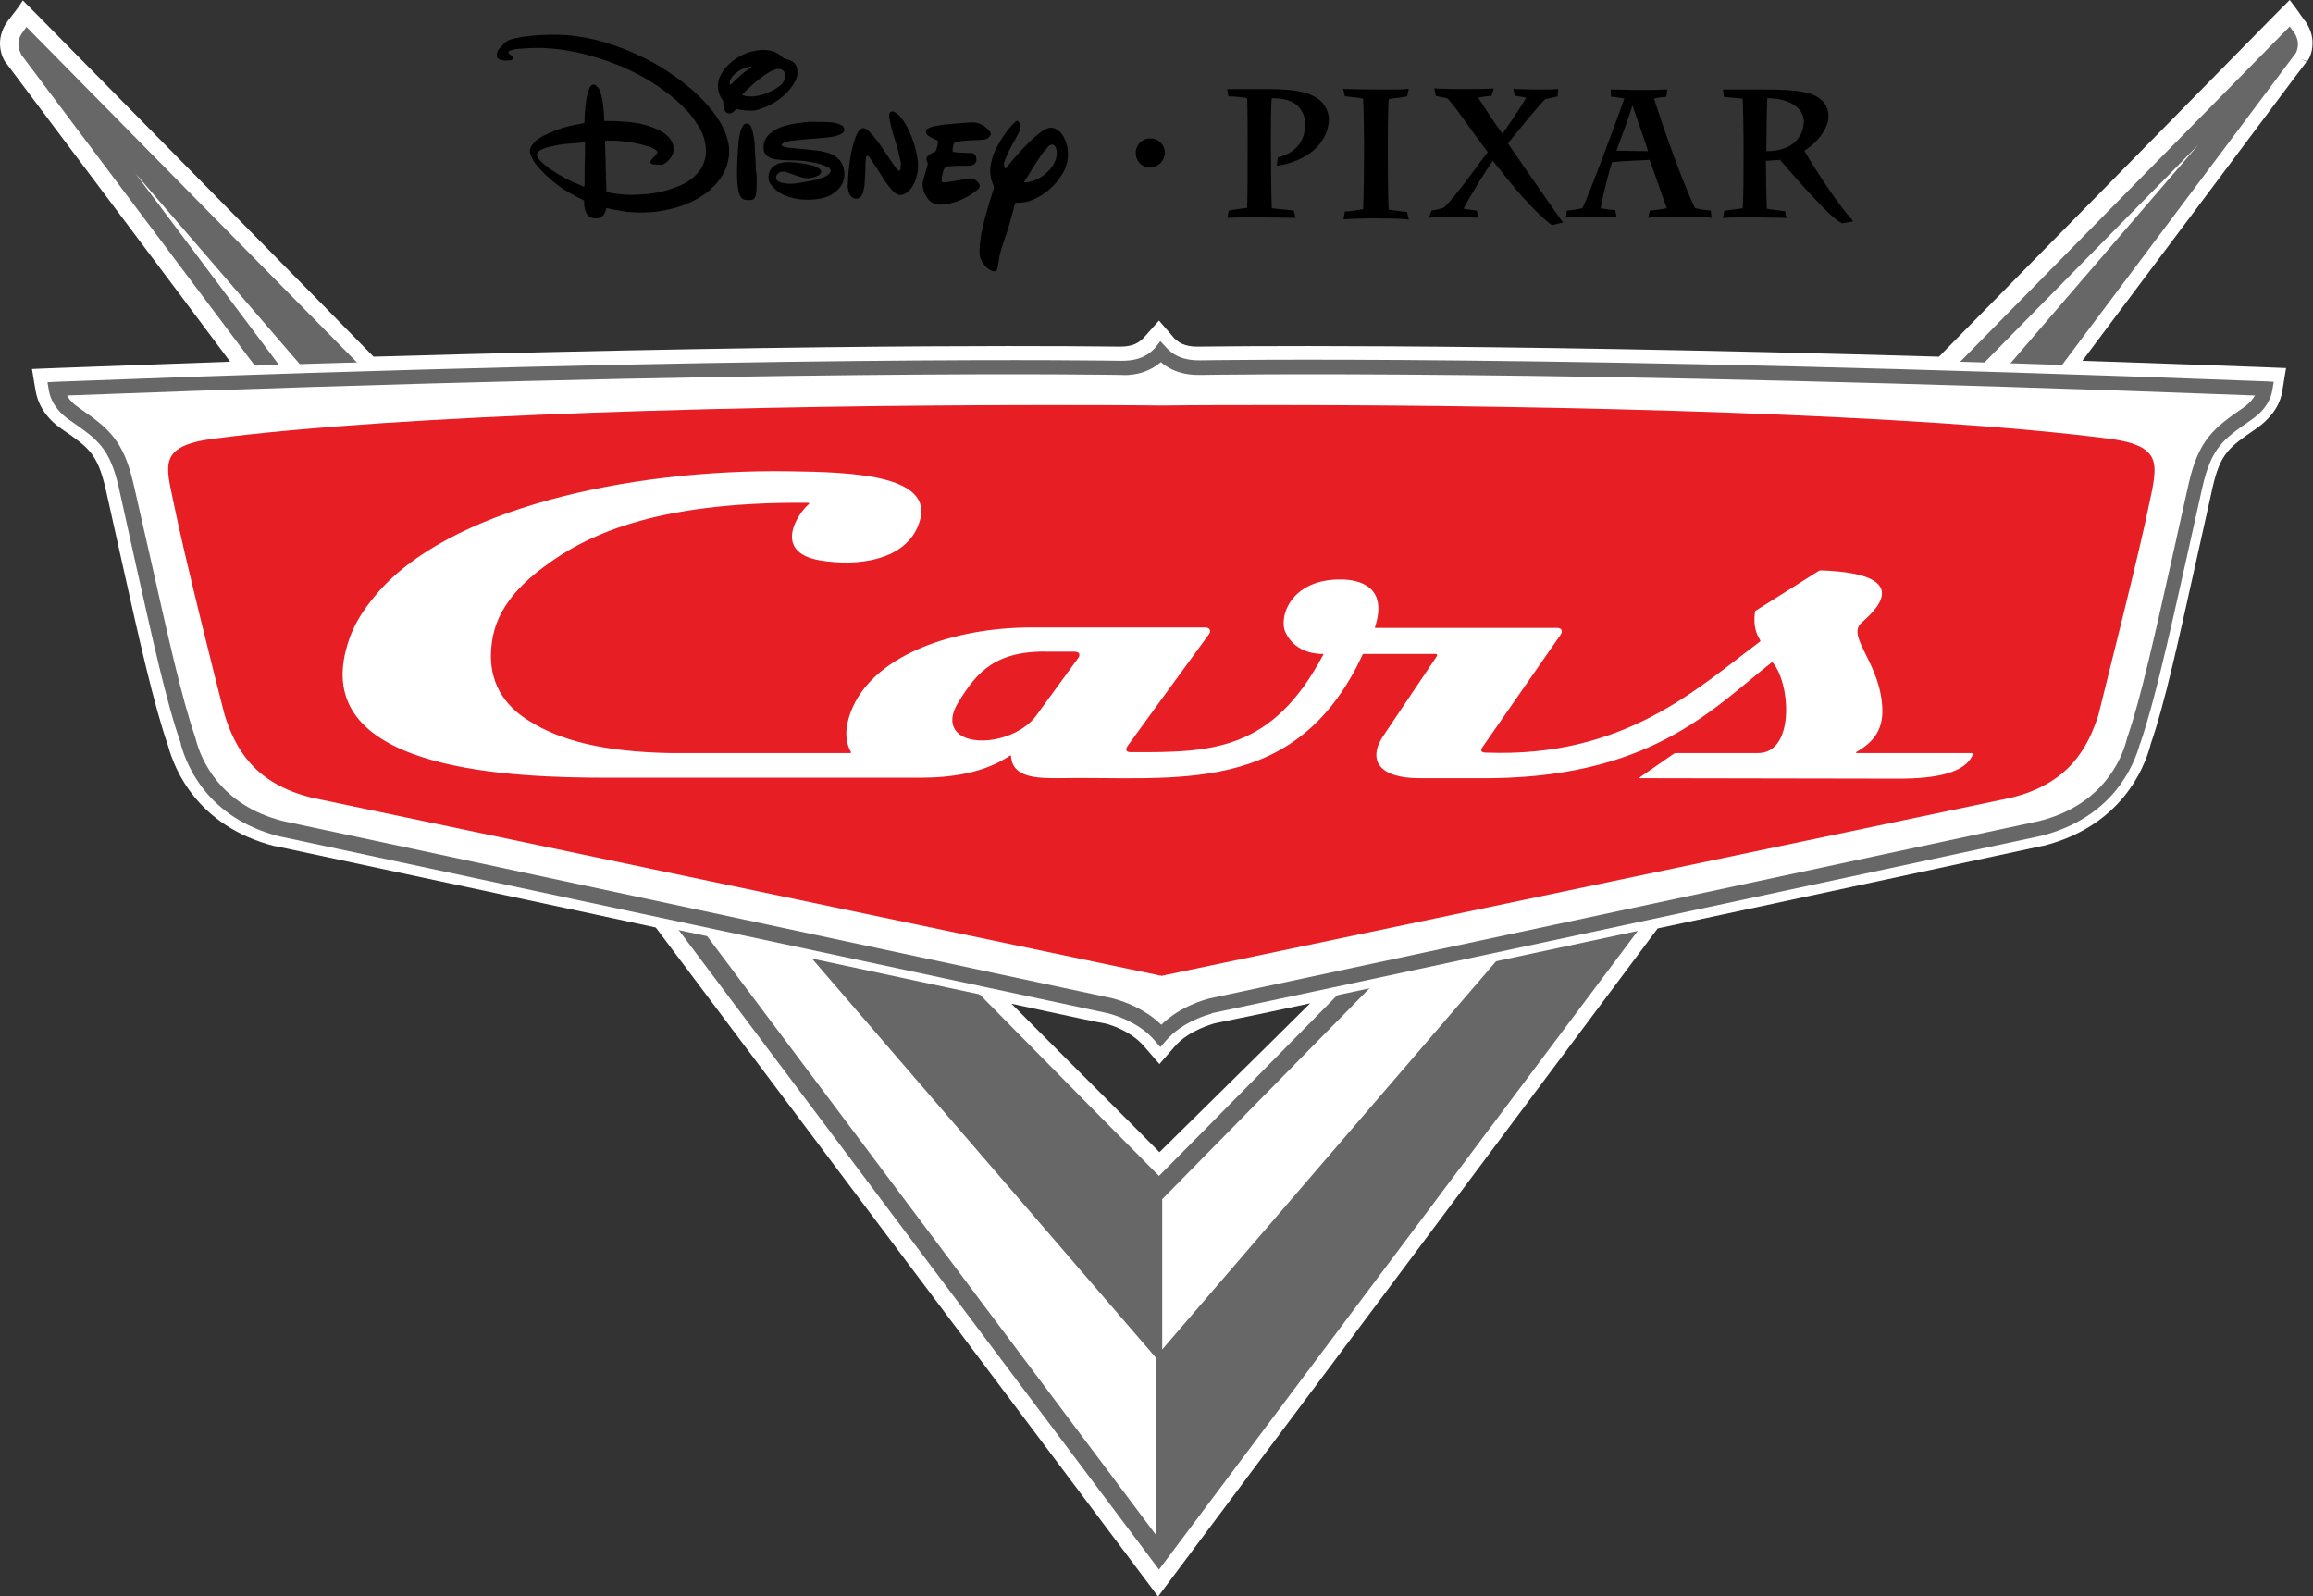
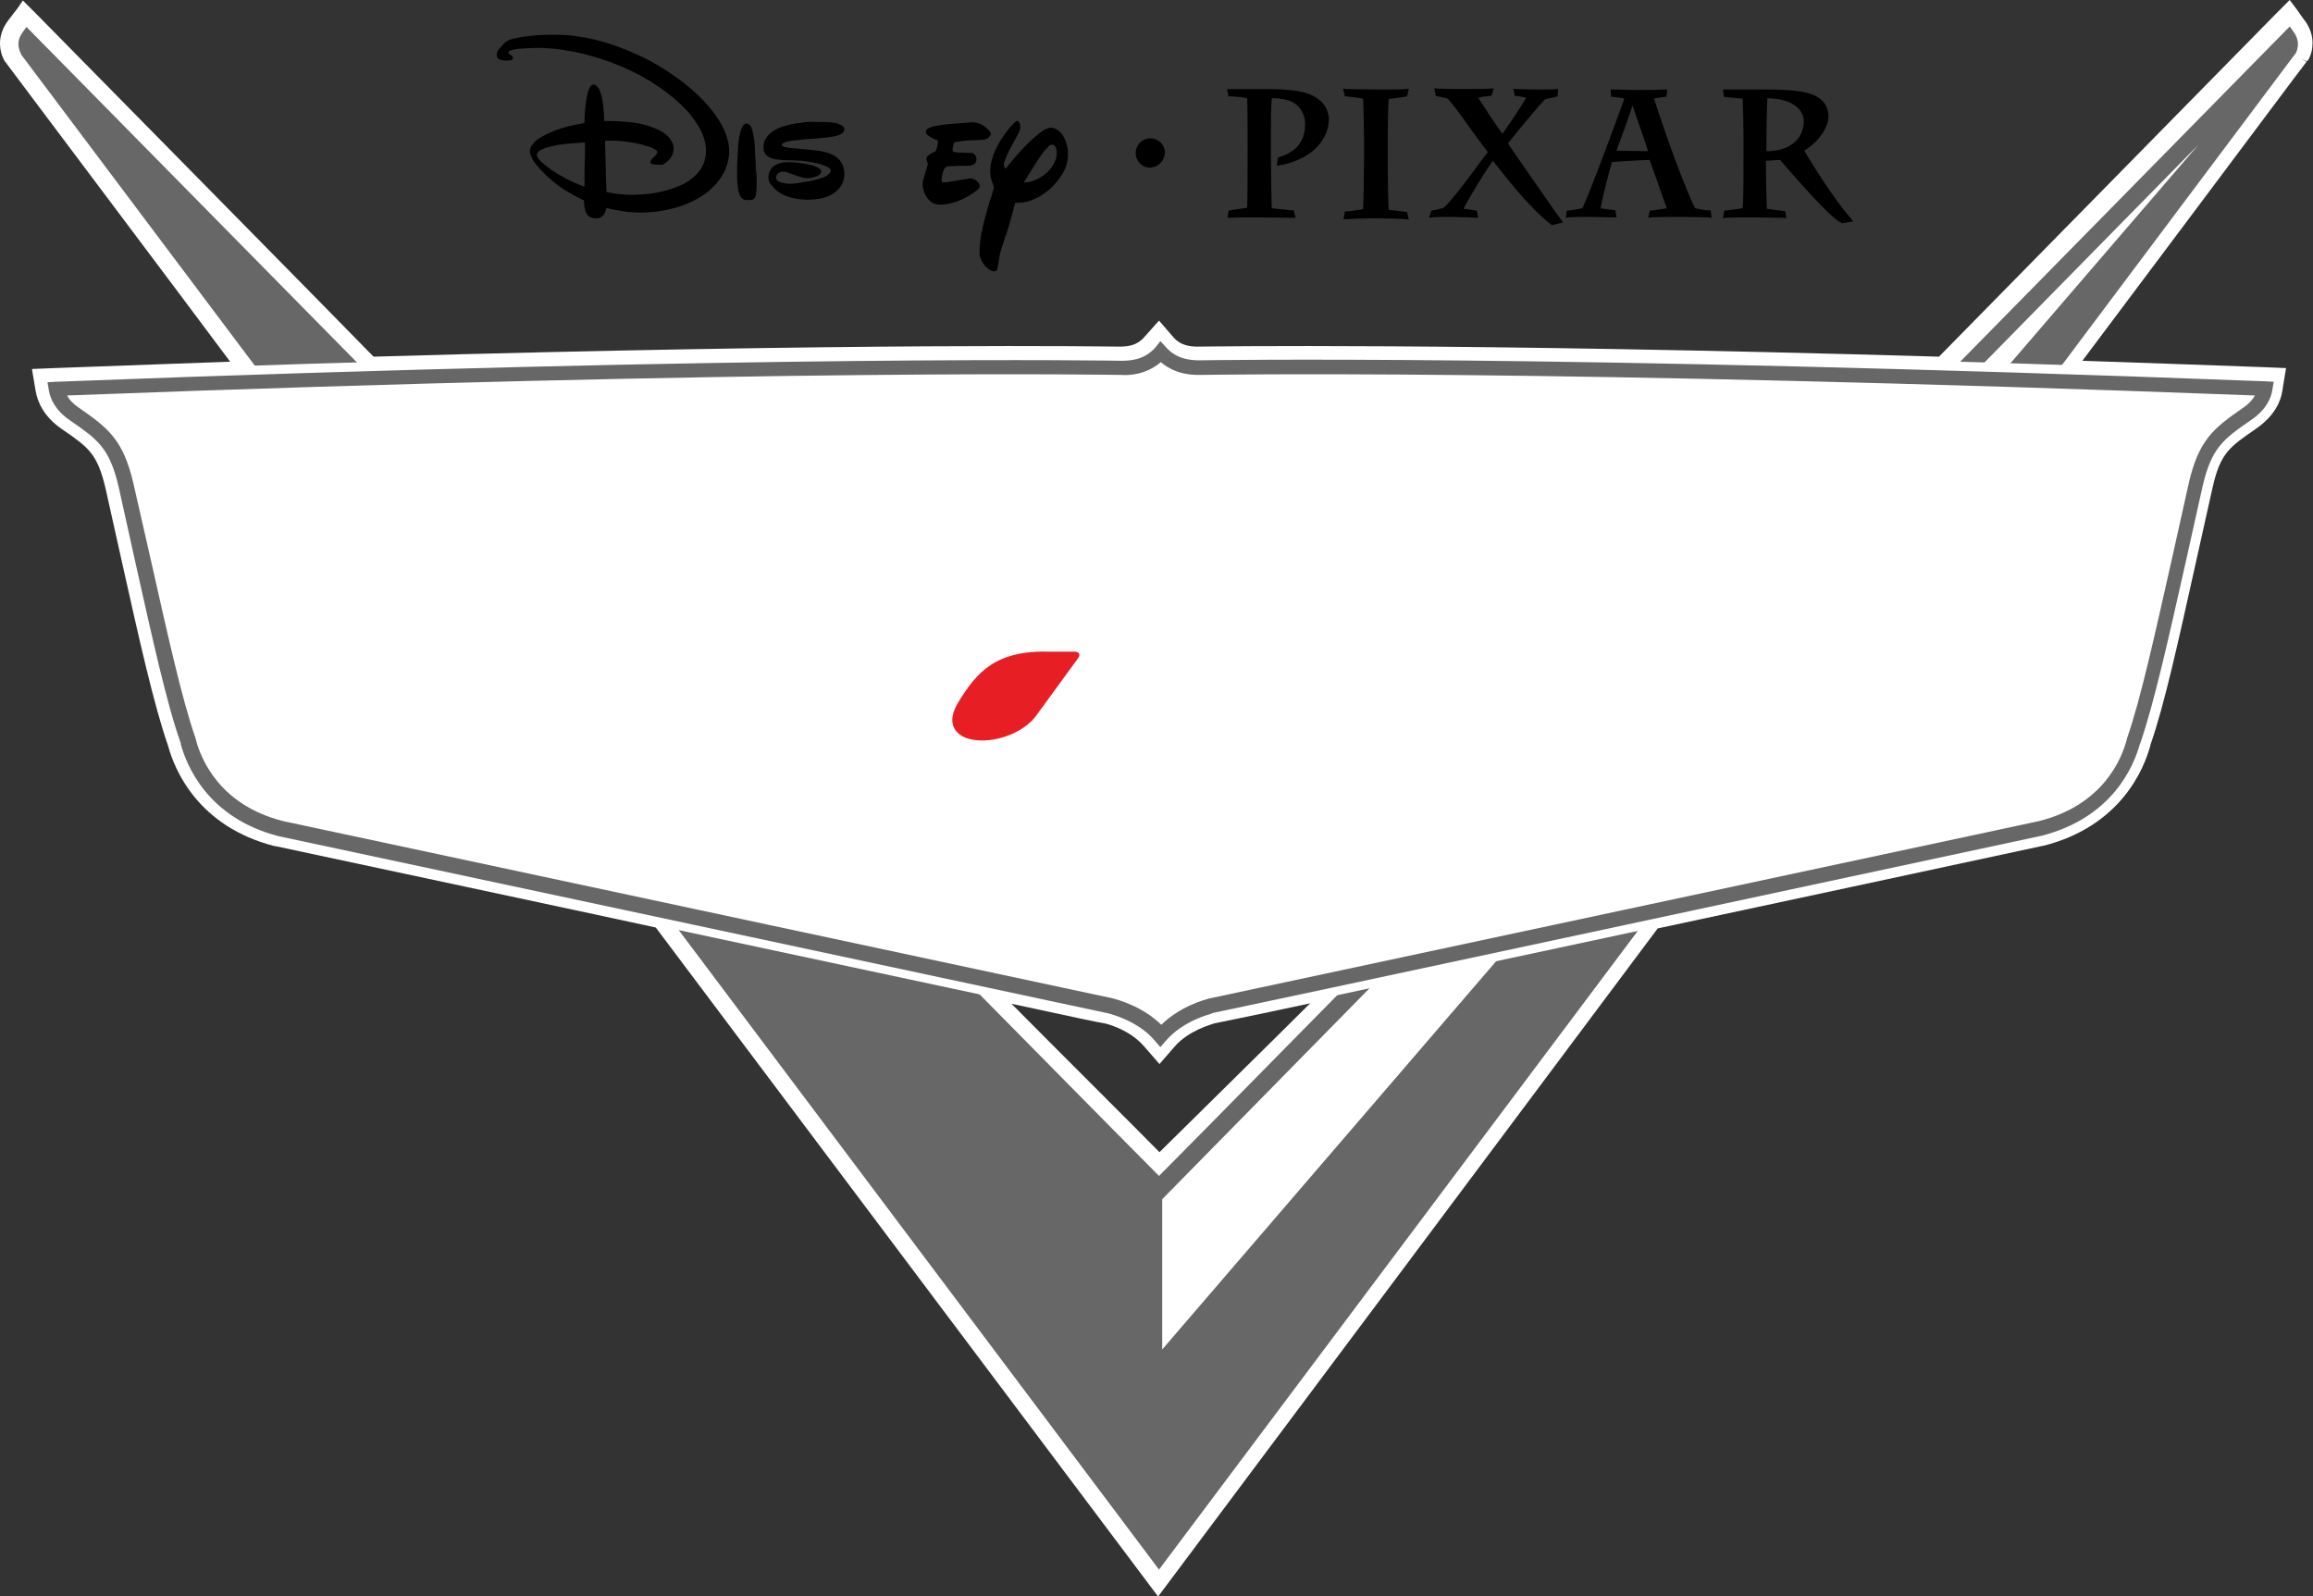
<svg xmlns="http://www.w3.org/2000/svg" version="1.1" id="Layer_1" x="0px" y="0px" viewBox="0 0 506.5 349.5" style="enable-background:new 0 0 506.5 349.5;" xml:space="preserve">
  <rect x="0" y="0" width="506.5" height="349.5" fill="#333333" stroke="none" />
  <style type="text/css">
	.st0{fill:#FFFFFF;}
	.st1{fill:none;stroke:#000000;stroke-width:0.93;}
	.st2{fill:#666766;}
	.st3{fill:#E81E25;}
</style>
  <path class="st0" d="M505.4,13.2c0.7-1.1,1-2.5,1-3.8c0-1.7-0.6-3.4-1.7-4.9l-0.1-0.1l-1-1.4c0-0.1-2.2-3-2.2-3l-1.3,1.3L498.4,3  c0,0-72.8,74.1-73.8,75.1c-106.9-3.1-160-2.2-162.2-2.2c-1.8,0-3.8-0.2-5.4-2l-3.2-3.7l-3.3,3.7c-1.6,1.8-3.6,2-5.4,2  c-2.2,0-55.6-0.9-163.3,2.2C81,77.2,8,3.1,8,3.1l-3-3L4,1.6l-2.3,3C0.6,6.1,0,7.8,0,9.5c0,1.4,0.4,2.9,1.1,4l0.1,0.1l0.1,0.1L1.5,14  c-0.1-0.1,39.9,53.1,48.9,65.2c-5.2,0.2-38.5,1.4-38.5,1.4L7,80.8l0.8,4.8c0.4,2.3,1.7,5.6,5.8,8.4c5.8,4,7.7,5.3,9.5,12.9l3.7,16.6  c3.7,16.6,6.9,30.9,10,39.8c1.4,5.2,6.5,17.7,23.4,22h0.2c0,0,82,17.5,83.2,17.8c0.7,0.9,110,146.5,110,146.5S362.3,204.3,363,203.3  c1.1-0.2,84.4-18.1,84.4-18.1h0.1c16.9-4.3,22-16.8,23.4-22v-0.1c3.1-8.8,6.2-23.1,9.9-39.7l3.7-16.6c1.7-7.6,3.7-8.9,9.5-12.9  c4.2-2.9,5.5-6.2,5.8-8.4l0.5-3.1l0.3-1.8l-4.9-0.2c0,0-30-1.1-39.7-1.4c3.4-4.5,46-61.4,46-61.4l3.1-4.1c0,0-0.6-0.3-1.2-0.6  c0.7,0.3,1.3,0.5,1.3,0.5L505.4,13.2C505.5,13.2,505.4,13.3,505.4,13.2C505.4,13.3,505.4,13.2,505.4,13.2 M253.9,252.3  c-3.6-3.7-24-24-32.4-32.5c14.8,3.2,19.1,4.1,20.4,4.3l0,0c0.2,0,5.5,1.3,8.7,5.1l3.3,3.8l3.3-3.8c3.1-3.6,8.2-4.9,8.7-5.1l0,0  c1.3-0.3,7.1-1.4,21-4.4C281,225.6,255,251.2,253.9,252.3z" />
-   <path class="st1" d="M353.2,168.9C353.2,168.9,353.3,168.9,353.2,168.9C353.3,168.9,353.3,168.9,353.2,168.9z M425.9,166.1  L425.9,166.1L425.9,166.1z" />
  <path d="M334.4,37.5c-1.8-2.6-3.3-4.8-4.2-6.1c2-2.5,7.5-9.2,8.2-9.7c0.1,0,1-0.2,1-0.2l1.7-0.4v-0.3l0.1-1.3h-0.5  c-0.7,0.1-2.1,0.1-3.9,0.1c-2.1,0-4.1-0.1-4.9-0.1l-0.5-0.1l0.3,1.6h0.4c0.4,0.1,1.4,0.2,2.1,0.4c-1.1,2-4,6.2-5.2,7.9  c-1.2-1.6-4.3-6.3-5.3-7.9c0.8-0.2,1.6-0.3,2.6-0.4h0.3l0.5-1.6h-0.6c-1.5,0.1-3.9,0.1-6,0.1c-3.4,0-5.3-0.1-5.8-0.1l-0.6-0.1  l0.1,0.6l0.2,1.1l0.9,0.2c0.6,0.1,1.2,0.2,1.7,0.4c1.1,1.1,3.1,3.9,5.1,6.7c1.3,1.8,2.6,3.6,3.7,5c-0.3,0.4-1.3,1.7-1.3,1.7  c-2.3,3.2-7.2,9.7-8.4,10.5c-0.6,0.2-1.3,0.4-2,0.5l-0.6,0.1l-0.1,0.2l-0.5,1.4l0.6-0.1c0.9-0.1,2-0.1,4.1-0.1l4.3,0.1l1.8,0.1  l-0.1-0.5l-0.2-1.1h-0.3c-0.5-0.1-1.7-0.3-2.6-0.4c1.5-3,5.1-8.7,6.4-10.5c0.4,0.5,1.2,1.5,1.2,1.5c2.6,3.3,7.4,9.3,11.6,12.5  l0.2,0.1l2.4-0.6l-0.4-0.5C340.4,46.2,337.3,41.6,334.4,37.5 M405.4,47.9c-3.7-4-9.2-13-10.3-14.9c3-1.8,5.3-5,5.3-7.5  c0-2.2-1.2-3.9-3.5-4.8c-2.6-1-6.8-1.1-10.9-1.1h-8.2h-0.5l0.2,1.6l0.9,0.1c0.9,0.1,2.4,0.2,3.2,0.3c0.1,1.4,0.2,7,0.2,9.2v2.4  c0,3.7,0,10.7-0.2,12.4c-1.1,0.2-3.1,0.4-3.7,0.5h-0.3l-0.3,1.7l0.5-0.1c0.9-0.1,4.8-0.1,6.4-0.1c1.8,0,5.6,0.1,6.5,0.1l0.5,0.1  l-0.3-1.6h-0.3c-0.9-0.1-2.8-0.3-3.7-0.5c-0.1-2-0.2-7.5-0.2-9.9c0,0,0-0.3,0-0.6c0.6,0,1.6-0.1,3.1-0.2  c1.3,1.5,10.7,12.6,13.4,13.8l0.1,0.1l2.5-0.4L405.4,47.9z M390.9,32.4c-1.5,0.6-3,0.7-4.1,0.7c0-0.4,0-0.8,0-0.8  c0-2.5,0.1-8.7,0.2-10.8c5.9,0.1,8,2.8,8,5.1C394.9,30.6,391.8,32.1,390.9,32.4z M286.9,20.7c-1.8-0.8-5-1.2-9.3-1.2h-5h-3.9  l0.1,0.5l0.2,1.1h0.4c0.7,0,2.8,0.2,3.7,0.4c0.1,1.7,0.1,7.7,0.1,9.3v1.5c0,4.2,0,11.1-0.1,13.2c-0.8,0.1-2,0.3-2.8,0.4l-1.2,0.2  l-0.1,0.3l-0.2,1.3h0.5c1-0.1,4.6-0.1,6.6-0.1c1.8,0,6,0.1,7.3,0.1h0.5l-0.4-1.6l-1-0.1c-1.2-0.1-2.9-0.3-3.8-0.4  c-0.1-1.8-0.2-9.4-0.2-13V31c0-3.6,0-8,0.2-9.5c1.8,0,3.4,0.3,4.4,0.8c1.8,0.9,2.9,2.7,2.9,4.9c0,5-3.6,6.6-5.7,7.2l-0.3,0.1  l-0.2,1.8l0.5-0.1c1.8-0.2,5.8-1.4,8.2-3.9c1.8-1.9,2.7-4,2.7-6.4C290.9,24.8,290.5,22.2,286.9,20.7z M374.3,46.1  c-1.1-0.1-2.1-0.3-3.1-0.5c-1.8-3.6-4.3-10.4-5.1-12.6c-1.3-3.5-3.2-9.2-3.9-11.4c0.7-0.2,1.4-0.3,2.4-0.4h0.3l0.2-1.6h-0.5  c-1.1,0.1-4.9,0.1-6.5,0.1c-0.6,0-3.8-0.1-4.9-0.1h-0.5l0.1,1.6h0.4c0.8,0.1,1.7,0.2,2.5,0.4c-1.3,3.7-7.8,21.3-9.2,24  c-1,0.2-2,0.4-3.1,0.5h-0.3l-0.2,1.6l0.5-0.1c0.8-0.1,3.4-0.1,4.4-0.1c1.1,0,4.6,0.1,5.7,0.1h0.5l-0.3-1.6h-0.3  c-0.8-0.1-1.9-0.2-2.9-0.4c0.5-3,2.1-8.9,2.5-10.1c1.6-0.2,6.6-0.4,8.2-0.5c0.6,1.4,2.4,6.8,3.4,9.5c0,0,0.2,0.6,0.4,1.1  c-1.1,0.2-2.3,0.4-3.4,0.5h-0.3l-0.4,1.6l0.6-0.1c1-0.1,5.3-0.1,6.4-0.1c2.2,0,5.9,0.1,6.3,0.1l0.6,0.1l-0.2-1.7L374.3,46.1z   M354,33c0.3-1,1-2.8,1.7-4.7c0,0,1.3-3.7,1.8-5.2c0.5,1.5,1.3,3.9,2.1,6.1c0,0,1,3,1.3,3.9C359.9,33.1,354.8,33,354,33z   M304.1,21.7c0.5-0.1,2.2-0.3,2.2-0.3l1.8-0.3l0.1-0.3l0.3-1.4l-0.6,0.1c-0.6,0.1-3.9,0.1-5.9,0.1c-3.1,0-6.6-0.1-7.3-0.1l-0.6-0.1  l0.4,1.7h0.3c0.8,0.1,2.8,0.3,3.7,0.5c0.1,1.8,0.2,7.9,0.2,9.6v2.3c0,3.5-0.1,10.2-0.2,12.3c-1,0.2-3.1,0.5-3.7,0.5h-0.3l-0.3,1.7  h0.5c1.1-0.1,4.6-0.2,6-0.2c2.3,0,6.3,0.1,7.2,0.2l0.6,0.1l-0.4-1.7h-0.3c-0.6-0.1-2.6-0.3-3.7-0.5c-0.1-1.1-0.2-5.4-0.2-12v-2.4  C303.9,26,304,22.8,304.1,21.7z" />
  <path class="st1" d="M353.6,169.1L353.6,169.1L353.6,169.1z M426.2,166.3C426.2,166.3,426.3,166.3,426.2,166.3L426.2,166.3z" />
  <path class="st2" d="M502.2,6.9l-0.8-1.1c0,0-245.9,250.2-247.6,251.7C252.1,256,5.8,5.9,5.8,5.9L5,7c-1.9,2.5-0.4,4.7-0.4,4.8v0.1  l249.2,331.8L502.6,11.8l0.1-0.1C502.7,11.7,504.1,9.4,502.2,6.9" />
  <polyline class="st0" points="254.5,262.6 254.5,295.5 481.4,31.7 254.5,262.6 " />
-   <path class="st0" d="M29.6,37.9l223.6,298.3v-38.8L29.6,37.9 M25.6,33.2L25.6,33.2L25.6,33.2L25.6,33.2z" />
  <path class="st0" d="M251.5,74.8c-1.8,2-4,2.3-5.9,2.2l0,0c-0.7,0-76.6-1.4-233.4,4.6l-4,0.2l0.6,4c0.3,2.1,1.6,5.2,5.5,7.9  c5.8,4,8,5.5,9.8,13.4l3.7,16.7c3.7,16.5,6.8,30.7,9.9,39.5v0.1c1.4,5.1,6.3,17.3,22.9,21.5h0.1l181.7,38.8c0.2,0,5.7,1.4,9.1,5.3  l2.7,3.1l2.7-3.2c3.4-4,8.9-5.3,9.2-5.3c0,0-0.4,0-0.6,0.1c1.4-0.2,14.8-3.1,182.2-38.9h0.1c16.6-4.2,21.5-16.4,22.9-21.5v-0.1  c3.1-8.9,6.2-23.1,9.9-39.6l3.7-16.6c1.8-7.9,4-9.4,9.8-13.4c3.9-2.7,5.2-5.8,5.5-7.9l0.6-4l-4-0.2c-156.5-6-230.3-4.6-233.4-4.6  c-1.8,0-4.1-0.2-5.9-2.2l-2.7-3L251.5,74.8" />
  <path class="st0" d="M254.2,226.6c4.2-4.9,10.7-6.4,11.1-6.5l181.6-38.8c17.3-4.4,20.1-18.4,20.4-19.2c4-11.6,8.4-33.5,13.6-55.9  c2.1-9,4.9-11.2,11.3-15.5c2.9-2,3.8-4.1,4-5.5c-158.4-6-233.2-4.6-233.2-4.6c-2.1,0-5.8-0.1-8.7-3.4c-2.9,3.3-6.6,3.5-8.7,3.4  c0,0-74.7-1.5-233.2,4.6c0.2,1.4,1,3.5,4,5.5c6.3,4.3,9.2,6.5,11.3,15.5c5.2,22.5,9.5,44.4,13.6,55.9c0.3,0.9,3,14.8,20.4,19.2  l181.6,38.8C243.5,220.2,250,221.7,254.2,226.6" />
  <path class="st2" d="M253,76.1c-2.4,2.7-5.4,2.9-7.5,2.9c-0.8,0-76.6-1.4-233.3,4.6l-1.8,0.1l0.3,1.8c0.3,1.7,1.3,4.3,4.7,6.6  C21.3,96.2,24,98,26,106.7l3.7,16.7c3.7,16.5,6.8,30.7,9.9,39.4v0.2c1.3,4.7,5.9,16.1,21.4,20.1c0.1,0,181.7,38.8,181.7,38.8  c0.6,0.2,6.5,1.6,10.2,6l1.2,1.4l1.2-1.4c3.8-4.4,9.6-5.8,10.2-6c0,0-0.2,0-0.3,0c0.5-0.1,8.8-1.8,181.9-38.9  c15.6-4,20.2-15.4,21.5-20.1l0.1-0.2c3-8.7,6.2-23,9.9-39.5l3.7-16.6c2-8.7,4.7-10.5,10.6-14.6c3.4-2.3,4.4-4.8,4.7-6.6l0.3-1.8  l-1.8-0.1c-156.7-6-232.5-4.6-233.3-4.6c-2.1,0-5.1-0.2-7.5-2.9l-1.2-1.3L253,76.1 M254.2,79.3c3.4,2.9,7.3,2.8,8.7,2.8  c0.7,0,75.8-1.4,230.9,4.5c-0.6,1-1.4,1.9-2.6,2.7c-6.5,4.5-9.7,7-11.9,16.5l-3.7,16.6c-3.7,16.4-6.8,30.6-9.8,39.2l-0.1,0.4  c-1.1,4.2-5.2,14.3-19.2,17.8c0.1,0-181.5,38.8-181.5,38.8c-1.2,0.3-6.5,1.7-10.7,5.8c-4.2-4.1-9.6-5.5-10.7-5.8L62,179.8  c-13.9-3.5-18-13.6-19.1-17.8l-0.1-0.4c-3-8.6-6.1-22.7-9.8-39.1l-3.8-16.7c-2.2-9.4-5.4-12-11.9-16.5c-1.2-0.8-2.1-1.7-2.6-2.7  c155.1-5.9,230.1-4.5,230.9-4.5C246.9,82.2,250.8,82.2,254.2,79.3z" />
-   <path class="st3" d="M462.1,96.1c-41.2-5.4-120.1-7.4-182.3-7.4c-8.9,0-17.4,0-25.5,0.1c-8-0.1-16.6-0.1-25.5-0.1  c-62.2,0-141.1,2-182.3,7.4c-12,1.6-10.1,6-8.5,13.9c2.2,11,9.5,40.1,11.2,46.6c2.3,7.2,6.4,15,19.2,18.1c0,0,171.1,35.9,185.1,38.8  c0.2,0.1,0.4,0.1,0.6,0.1c0.1,0,0.2,0.1,0.3,0.1s0.2-0.1,0.3-0.1s0.3,0,0.5-0.1c13.9-2.9,185-38.8,185.1-38.8  c12.8-3.1,16.9-11,19.2-18.1c1.6-6.6,9-35.6,11.2-46.6c0.2-1,0.4-1.9,0.6-2.8C472.4,101.1,472.6,97.5,462.1,96.1" />
  <path class="st0" d="M367,164.9c-0.2,0-0.3,0-0.4,0.1l-7.5,5.2c-0.1,0.1-0.1,0.2,0.1,0.2l56.7,0.1c7.5,0,14.5-1.1,16.1-5.3  c0,0,0.2-0.3-0.3-0.3h-25.1c-0.4-0.1,0-0.3,0-0.3c4.5-2.5,5.6-5.7,5.6-8.9c-0.1-10.3-8-16.2-4.6-19.3c1.8-1.7,13.1-10.7-8.8-11.5  c0,0-0.3,0-0.5,0.1l-13.8,8.7c-0.2,0.1-0.2,0.3-0.2,0.3c-0.4,3.1,0.3,4.8,1.1,6.1c0,0,0.2,0.3,0,0.4c-13.7,10.2-29.6,25.5-60.1,24.3  c-1,0-1.1-0.6-0.8-1l17.3-24.9c0.5-0.9,0-1.4-0.8-1.4h-39.8c-0.2,0-0.1-0.2-0.1-0.2c2.9-8.9-3.5-10.3-7.1-10.4  c-11.3-0.3-14.1,8.2-12.5,11.6c2.3,4.8,7.5,4.7,8.2,4.7c0,0,0.2-0.1,0.1,0.1c-11.2,21.2-24.4,21.5-42.2,21.4c-1.7,0-0.7-1.3-0.5-1.6  c0,0,13.8-19,17.7-24.3c0.5-0.9-0.1-1.4-0.9-1.4h-38c-18.4,0-37.5,7-40.4,21.3c-0.4,2.2-0.1,4.3,0.8,5.9c0,0,0.2,0.3-0.2,0.3h-39.6  c-14.3-0.3-23.9-2.7-30.9-7.2c-3.3-2.1-8.9-6.7-8-16c0.4-4.4,2.1-10.6,11.4-17.5c8.9-6.7,23.9-14.4,57.9-14.1c0,0,0.6,0,0.1,0.4  c-2.4,2.1-7.8,10.4,2.5,12.2c8.4,1.4,18,0,21.3-7c5.5-11.8-14.1-12.3-28.1-12.5c-35.2-0.5-74.9,8.3-90.5,27.2  c-2.9,3.5-5.4,7.1-6.7,13c-5.4,25.5,36.8,26.9,57.6,26.9c0,0,67.6,0,68.3,0c7.2,0,14.2-1.1,19.7-4.8c0,0,0.3-0.2,0.3,0.1  c0.3,4.7,5.6,4.8,10.3,4.8c25.3-0.5,52.1,4.5,66.7-27.1c0,0,0-0.1,0.2-0.1H314c0.7-0.1,0.9,0.2,0.5,0.7L303,161  c-3.6,5.3-1.2,9.4,7.8,9.4h12.5c37.9,0.5,51.7-15.2,64.6-25.3c0.2-0.2,0.4,0.1,0.4,0.1c3.9,4.9,4.6,19.7-3.3,19.7H367" />
  <path class="st3" d="M209.9,153.7c-2.8,4.5-0.6,6.6,0.5,7.3c3.9,2.6,13.2,0.7,16.8-4.7l8.9-12.2l0,0c0.3-0.4,0.3-0.7,0.2-1  c-0.3-0.4-0.9-0.4-1-0.4h-5.2C218,142.3,213.9,147.2,209.9,153.7" />
  <path d="M251.8,36.7c-1.7,0-3.1-1.4-3.1-3.2s1.4-3.2,3.2-3.2s3.2,1.4,3.2,3.2C255,35.2,253.6,36.7,251.8,36.7L251.8,36.7" />
  <path d="M155.6,41.5c-0.6,0.5-1.2,1-1.9,1.4c-1.8,1.2-3.7,2-5.8,2.6c-1.5,0.4-3,0.7-4.6,0.9c-1.4,0.1-2.8,0.2-4.2,0.1  c-0.6,0-1.1-0.1-1.7-0.1c-0.4-0.1-0.8-0.1-1.3-0.2c-1-0.2-2-0.3-3-0.6c-0.2-0.1-0.3,0-0.4,0.2c-0.1,0.3-0.1,0.6-0.3,0.9  c-0.4,0.7-0.9,1.1-1.7,1.1c-0.2,0-0.4,0-0.6,0c-0.7-0.1-1.3-0.4-1.6-1c-0.3-0.4-0.4-0.9-0.5-1.4c-0.1-0.4-0.1-0.9-0.1-1.3  c0-0.2-0.1-0.3-0.2-0.3c-0.8-0.4-1.5-0.7-2.3-1.2c-2.1-1.1-4-2.5-5.8-4.2c-0.8-0.8-1.6-1.6-2.3-2.5c-0.3-0.4-0.6-0.8-0.8-1.3  c-0.1-0.2-0.2-0.5-0.3-0.7c-0.3-0.7-0.2-1.4,0.3-2.1c0.3-0.4,0.6-0.8,1-1.1c0.8-0.6,1.7-1.1,2.6-1.5c1.9-0.9,3.9-1.5,6-1.9  c0.5-0.1,1.1-0.2,1.6-0.3c0.2,0,0.3-0.1,0.3-0.3c0-0.2,0-0.4,0-0.6c0.1-1.8,0.2-3.6,0.6-5.4c0.1-0.4,0.2-0.8,0.4-1.2  c0.1-0.2,0.2-0.5,0.4-0.7c0.3-0.3,0.7-0.4,1.1-0.1c0.2,0.2,0.4,0.4,0.6,0.6c0.2,0.4,0.4,0.9,0.5,1.3c0.3,0.9,0.4,1.8,0.5,2.7  c0.1,1,0.2,1.9,0.2,2.9c0,0.3,0,0.3,0.3,0.3c1.1,0,2.3,0,3.4,0.1c2.2,0.1,4.5,0.4,6.6,1.2c0.9,0.3,1.8,0.7,2.6,1.2  c0.6,0.4,1.2,0.9,1.6,1.5c0.3,0.5,0.6,1,0.7,1.6c0.1,0.9-0.1,1.7-0.6,2.4c-0.4,0.6-0.9,1-1.5,1.4c-0.2,0.1-0.4,0.2-0.6,0.2  c-0.6,0-1.1-0.1-1.7-0.1c-0.7-0.1-0.9-0.5-0.4-1.1c0.2-0.2,0.4-0.5,0.7-0.7c0.2-0.2,0.4-0.4,0.5-0.7c0.1-0.2,0-0.3-0.1-0.5  c-0.2-0.2-0.4-0.3-0.6-0.4c-0.5-0.3-1-0.5-1.5-0.6c-1.8-0.6-3.7-0.9-5.6-1.1c-1-0.1-2.1-0.1-3.1-0.1c-0.1,0-0.2,0-0.3,0  c-0.1,0-0.2,0.1-0.2,0.2c0,0.2,0,0.4,0,0.6c0,1.1,0.1,2.2,0.1,3.3c0,1.5,0.1,2.9,0.1,4.4c0,0.8,0.1,1.6,0.1,2.5  c0,0.2,0.1,0.3,0.3,0.3c0.8,0.2,1.6,0.3,2.4,0.4c1.5,0.2,3,0.2,4.5,0.1c2.7-0.1,5.4-0.6,8-1.6c1.1-0.4,2.2-0.9,3.1-1.6  c1.1-0.8,2-1.7,2.6-2.8c0.9-1.7,1.1-3.5,0.7-5.4c-0.3-1.4-0.8-2.6-1.6-3.8c-0.8-1.3-1.7-2.5-2.8-3.6c-2.3-2.4-4.9-4.3-7.6-6  c-3.3-2-6.8-3.6-10.5-4.8c-2.7-0.9-5.4-1.6-8.2-2c-1.6-0.3-3.2-0.4-4.8-0.5c-0.3,0-0.7,0-1,0c-1.5,0-3,0.1-4.5,0.2  c-0.5,0.1-0.9,0.1-1.4,0.3c-0.2,0-0.3,0.1-0.5,0.2c-0.2,0.1-0.3,0.4,0,0.6c0.1,0.1,0.3,0.2,0.4,0.3c0.3,0.2,0.5,0.4,0.4,0.7  c-0.1,0.3-0.3,0.4-0.6,0.4c-0.7,0.1-1.4,0.1-2-0.1c-0.2,0-0.3-0.1-0.5-0.2c-0.3-0.2-0.4-0.4-0.4-0.7c0-0.4,0-0.7,0.2-1  c0.1-0.3,0.3-0.5,0.5-0.7c0.2-0.3,0.5-0.5,0.7-0.8c0.6-0.7,1.3-1,2.1-1.2c0.9-0.2,1.8-0.4,2.7-0.5c2.1-0.3,4.2-0.4,6.3-0.4  c1.6,0,3.2,0.1,4.7,0.3c3,0.4,5.9,1.1,8.7,2.1c4.2,1.5,8.2,3.4,11.9,5.9c2.7,1.8,5.2,3.8,7.5,6.2c1.6,1.7,3,3.5,4.1,5.6  c0.6,1.1,1,2.3,1.3,3.6c0.3,1.6,0.2,3.2-0.3,4.8c-0.5,1.7-1.5,3.2-2.7,4.5C156.1,40.9,155.8,41.2,155.6,41.5z M127.9,40.8  c0.1-0.1,0.1-0.2,0.1-0.4c0-2.1,0-4.2,0.1-6.2c0-0.7,0-1.5,0-2.2c0-0.2,0-0.3,0-0.5c0-0.3,0-0.3-0.3-0.3c-1.3,0.1-2.6,0.2-3.8,0.3  c-1.1,0.1-2.3,0.3-3.4,0.6c-0.6,0.1-1.3,0.3-1.9,0.6c-0.3,0.1-0.6,0.3-0.8,0.5c-0.4,0.4-0.4,0.8-0.2,1.2c0.2,0.3,0.4,0.6,0.6,0.8  c0.7,0.7,1.5,1.3,2.3,1.9c2.2,1.5,4.5,2.7,6.9,3.6C127.6,40.8,127.7,40.9,127.9,40.8z" />
  <path d="M220.1,52C220.1,52.1,220,52.1,220.1,52c-0.5,1.6-1.1,3-1.3,4.6c-0.1,0.6-0.2,1.2-0.3,1.8c-0.1,0.3-0.1,0.5-0.2,0.7  c-0.1,0.2-0.2,0.3-0.5,0.3c-0.2,0-0.4,0-0.6-0.1c-0.4-0.1-0.7-0.4-1-0.6c-0.8-0.7-1.3-1.5-1.6-2.5c-0.1-0.3-0.1-0.6-0.1-0.9  c0-1.2,0.1-2.3,0.3-3.5c0-0.3,0.1-0.5,0.1-0.8c0.2-0.4,0.2-0.8,0.3-1.3c0.6-2.5,1.3-5,2.1-7.4c0,0,0,0,0-0.1  c0.1-0.4,0.3-0.7,0.3-1.1c0.1-0.4-0.2-0.7-0.3-1.1c-0.6-1.6-0.6-3.3-0.1-5c0.4-1.6,1.1-3,2-4.4c0.8-1.2,1.6-2.4,2.6-3.4  c0.2-0.2,0.4-0.4,0.6-0.6c0.3-0.2,0.5-0.2,0.7,0.1c0.1,0.1,0.1,0.2,0.2,0.3c0.2,0.6,0.2,1.2-0.1,1.8c-0.2,0.4-0.4,0.8-0.6,1.2  c-0.7,1.3-1.5,2.6-2.1,4c-0.2,0.5-0.4,1-0.6,1.5c-0.1,0.5-0.1,0.9,0.2,1.4c0.2,0,0.3-0.2,0.4-0.3c1.4-1.8,2.9-3.5,4.5-5.1  c1-1,2-1.9,3.1-2.7c0.4-0.3,0.8-0.5,1.3-0.7c0.6-0.2,1.2-0.2,1.7,0.1c0.7,0.3,1.2,0.8,1.6,1.4c0.5,0.8,0.8,1.6,1,2.5  c0.3,1.5,0.2,3-0.3,4.4c-0.2,0.6-0.5,1.2-0.9,1.8c-1.7,2.7-4,4.6-7,5.7c-0.9,0.3-1.9,0.4-2.8,0.4c-0.4,0-0.4,0-0.5,0.4  c-0.2,0.6-0.3,1.3-0.5,1.9c-0.4,1.6-0.9,3.2-1.4,4.8C220.1,51.7,220.1,51.9,220.1,52z M224.2,39.9c0.3,0.1,0.6,0,0.9,0  c2-0.4,3.6-1.4,4.9-2.9c0.5-0.6,0.9-1.3,1.2-2.1c0.2-0.8,0.3-1.5,0.1-2.3c-0.1-0.2-0.1-0.5-0.3-0.6c-0.3-0.4-0.7-0.4-1.1-0.2  c-0.2,0.1-0.4,0.3-0.5,0.5c-0.6,0.6-1.2,1.3-1.7,2.1c-1.2,1.8-2.3,3.6-3.4,5.4C224.3,39.7,224.3,39.8,224.2,39.9z" />
  <path d="M178.7,26.7c1.2,0,2.3,0,3.4,0.1c0.5,0.1,1,0.1,1.4,0.3c0.3,0.1,0.6,0.2,0.9,0.4c0.6,0.4,0.7,1.2,0,1.7  c-0.3,0.2-0.5,0.3-0.8,0.4c-0.8,0.3-1.6,0.4-2.4,0.5c-1.1,0.1-2.3,0.2-3.4,0.3c-1.5,0.1-2.9,0.2-4.4,0.4c-0.6,0.1-1.1,0.2-1.6,0.4  c-0.2,0.1-0.4,0.2-0.5,0.3c-0.2,0.2-0.2,0.4,0.1,0.5c0.2,0.1,0.4,0.2,0.5,0.2c0.4,0.1,0.8,0.2,1.3,0.2c1,0.1,2.1,0.2,3.1,0.3  c1.2,0.1,2.3,0.2,3.5,0.4c0.9,0.2,1.9,0.4,2.7,0.9c1.5,0.8,2.3,2.1,2.4,3.8c0.1,1.9-0.7,3.3-2.2,4.4c-0.9,0.7-2,1.1-3.2,1.3  c-2.3,0.4-4.6,0.3-6.8-0.4c-1.2-0.4-2.2-0.9-3.1-1.8c-0.3-0.3-0.6-0.7-0.9-1c-0.8-1.2-0.4-3,0.6-3.8c0.6-0.5,1.3-0.8,2.1-0.9  c0.5-0.1,1.1-0.1,1.7-0.1c1.6,0.1,3.2,0.3,4.7,0.7c0.5,0.1,0.9,0.3,1.3,0.5c0.1,0.1,0.3,0.2,0.4,0.3c0.4,0.3,0.4,0.7,0.1,1.1  c-0.2,0.2-0.3,0.3-0.5,0.4c-0.9,0.4-1.8,0.6-2.8,0.5c-0.6-0.1-1.2-0.3-1.8-0.5c-0.6-0.2-1.1-0.4-1.7-0.6c-0.3-0.1-0.7-0.3-1-0.3  c-0.7-0.1-1.3,0.1-1.7,0.7c-0.3,0.5-0.2,1,0.3,1.4c0.2,0.1,0.5,0.2,0.7,0.3c0.4,0.1,0.8,0.1,1.1,0.2c1,0.1,2,0,3.1-0.2  c1.3-0.2,2.6-0.4,3.9-0.8c0.6-0.2,1.3-0.4,1.8-0.7c0.3-0.2,0.5-0.4,0.7-0.6c0.3-0.4,0.3-0.7-0.1-1.1c-0.3-0.2-0.7-0.4-1-0.5  c-0.9-0.4-1.9-0.6-2.9-0.8c-1.6-0.3-3.3-0.4-5-0.4c-0.9,0-1.9-0.1-2.8-0.2c-0.5-0.1-1-0.2-1.5-0.5c-0.8-0.4-1.2-1.1-1.2-2  c-0.1-1.4,0.6-2.5,1.7-3.4c0.8-0.6,1.6-1,2.5-1.3c1.3-0.4,2.7-0.7,4-0.8C176.5,26.7,177.6,26.6,178.7,26.7z" />
-   <path d="M185.7,39.5c0-1.2,0.2-2.4,0.3-3.6c0.2-1.5,0.5-3,0.9-4.5c0.2-0.6,0.4-1.3,0.7-1.9c0.2-0.4,0.3-0.7,0.6-1  c0.5-0.5,0.9-0.6,1.5-0.2c0.3,0.2,0.6,0.4,0.8,0.7c0.6,0.6,1.2,1.3,1.7,2c1,1.3,1.9,2.8,2.9,4.2c0.3,0.4,0.6,0.9,0.9,1.3  c0.1,0.2,0.3,0.4,0.4,0.5c0.1,0.2,0.3,0.4,0.5,0.4c0.3-0.1,0.3-0.4,0.3-0.6c0.1-0.6,0.1-1.3-0.1-1.9c-0.3-1.5-0.7-3-1.2-4.5  c-0.4-1.2-0.7-2.4-1-3.7c-0.1-0.3-0.1-0.6-0.2-1c0-0.3,0-0.6,0.1-0.9c0.1-0.3,0.3-0.4,0.6-0.4c0.3,0,0.6,0.2,0.9,0.4  c0.5,0.3,0.8,0.7,1.2,1.2c0.6,0.8,1.1,1.6,1.5,2.5c0.9,2,1.6,4,1.9,6.2c0.3,1.8,0.1,3.5-0.6,5.2c-0.3,0.6-0.6,1.2-1.1,1.7  c-0.4,0.5-0.9,0.8-1.5,1c-0.6,0.2-1.1,0.1-1.6-0.3c-0.5-0.3-0.8-0.7-1.2-1.2c-0.7-0.8-1.3-1.7-1.9-2.7c-0.6-1-1.3-2-1.9-2.9  c-0.2-0.3-0.4-0.6-0.6-0.9c-0.1-0.2-0.2-0.3-0.4-0.4c-0.2-0.2-0.3-0.1-0.4,0.1c-0.1,0.2-0.1,0.4-0.1,0.6c-0.1,0.8-0.1,1.7-0.1,2.5  c-0.1,1.1-0.1,2.3-0.2,3.4c-0.1,0.4-0.2,0.9-0.3,1.3c0,0.2-0.1,0.3-0.2,0.5c-0.4,1-1.5,1.2-2.3,0.5c-0.3-0.2-0.5-0.6-0.6-0.9  c-0.1-0.4-0.2-0.9-0.3-1.3C185.7,40.4,185.7,39.9,185.7,39.5z" />
  <path d="M210.1,36.3c-0.7,0-1.5,0.1-2.2,0.1c-0.7,0-1.1,0.3-1.3,1c-0.2,0.5-0.3,1-0.4,1.6c0,0.2,0,0.5,0,0.7c0,0.1,0.1,0.2,0.3,0.2  c0.3,0,0.5,0,0.8,0c0.6-0.1,1.2-0.2,1.8-0.3c0.8-0.1,1.6-0.3,2.5-0.4c0.2,0,0.4,0,0.6-0.1c0.9-0.1,1.6,0.3,2.1,1  c0.1,0.1,0.2,0.3,0.2,0.4c0.1,0.3,0,0.5-0.1,0.7c-0.3,0.3-0.6,0.6-0.9,0.8c-1.3,0.9-2.7,1.7-4.2,2.2c-1,0.3-2.1,0.6-3.2,0.6  c-1.4,0.1-2.5-0.5-3.2-1.7c-0.4-0.6-0.7-1.3-0.8-2.1c-0.1-0.6-0.1-1.1,0.1-1.7c0.2-0.8,0.5-1.6,0.7-2.4c0.1-0.2,0.1-0.5,0.2-0.7  c0.1-0.2,0.1-0.4,0-0.6c0-0.1-0.1-0.2-0.1-0.2c-0.2-0.5-0.2-0.9,0.2-1.3c0.2-0.2,0.6-0.4,0.9-0.6c0.9-0.4,0.8-0.3,1.1-1.3  c0.1-0.4,0.2-0.8,0.2-1.1c0-0.2,0-0.3-0.2-0.4c-0.2-0.1-0.5-0.2-0.7-0.3c-0.4-0.2-0.8-0.4-1.1-0.6c-0.3-0.2-0.5-0.4-0.6-0.7  c-0.1-0.4-0.1-0.6,0.3-0.9c0.2-0.1,0.4-0.2,0.6-0.3c0.5-0.2,1.1-0.3,1.6-0.4c1.1-0.2,2.3-0.3,3.4-0.4c1.3-0.1,2.5-0.2,3.8-0.3  c1.6-0.1,2.9,0.5,4,1.7c0.1,0.1,0.1,0.1,0.2,0.2c0.4,0.6,0.3,0.9-0.2,1.4c-0.3,0.3-0.7,0.4-1.2,0.5c-0.6,0-1.3,0.1-1.9,0.1  c-1.2,0-2.3,0.1-3.5,0.3c-0.9,0.1-1,0.1-1.2,1.1c-0.1,0.3-0.1,0.5-0.1,0.8c0,0.3,0.1,0.4,0.4,0.4c0.3,0,0.5,0.1,0.8,0.1  c0.9,0,1.7,0.1,2.6,0.1c0.1,0,0.1,0,0.2,0c0.7,0,1.1,0.4,1.2,1.2c0.1,0.8-0.3,1.3-1,1.5c-0.4,0.1-0.8,0.1-1.1,0.1  C211,36.3,210.6,36.3,210.1,36.3C210.1,36.3,210.1,36.3,210.1,36.3z" />
-   <path d="M163.7,24.2c-0.6,0-1.4-0.1-2.2-0.3c-0.2-0.1-0.4-0.1-0.5,0.2c-0.3,0.4-0.6,0.6-1.1,0.7c-0.6,0.1-0.9-0.1-1.2-0.6  c-0.2-0.5-0.2-1-0.3-1.5c0-0.1,0-0.1,0-0.2c0-0.3-0.1-0.5-0.3-0.8c-0.4-0.6-0.7-1.2-0.8-1.9c-0.2-0.9-0.1-1.8,0.2-2.7  c0.5-1.2,1.3-2.3,2.2-3.1c1.8-1.7,4-2.7,6.4-3c0.8-0.1,1.7-0.1,2.6,0.1c1,0.2,1.9,0.7,2.6,1.4c0.2,0.2,0.4,0.3,0.7,0.4  c0.4,0.1,0.8,0.2,1.2,0.4c0.8,0.4,1.3,1,1.4,2c0.1,1-0.1,1.9-0.6,2.7c-0.4,0.8-1,1.5-1.6,2.2c-1.7,1.7-3.6,2.9-5.8,3.6  C165.6,24.2,164.9,24.3,163.7,24.2z M162.5,20.8c0.8,0.3,1.6,0.4,2.4,0.3c1.4-0.1,2.7-0.5,3.9-1.1c0.8-0.4,1.5-0.8,2.2-1.4  c0.3-0.3,0.5-0.6,0.7-0.9c0.2-0.3,0.3-0.7,0.3-1.1c0-1-0.8-1.6-1.7-1.5c-0.9,0.1-1.7,0.6-2.5,1.1c-1.3,0.9-2.5,1.8-3.6,2.9  C163.7,19.5,163.1,20.1,162.5,20.8z M159.9,18.6c0.1-0.1,0.2-0.2,0.3-0.2c1.3-1.4,2.7-2.6,4.2-3.6c0.1-0.1,0.2-0.1,0.2-0.3  c-1.2,0.2-2.3,0.6-3.2,1.3c-0.5,0.4-1,0.8-1.3,1.4C159.8,17.6,159.7,18,159.9,18.6z" />
  <path d="M165.7,39.6c0,0.8,0,1.7-0.1,2.5c0,0.3-0.1,0.7-0.2,1c-0.2,0.4-0.5,0.7-1,0.7c-0.3,0-0.6,0-0.9,0c-0.6,0-1.1-0.3-1.4-0.9  c-0.3-0.5-0.4-1.1-0.5-1.7c-0.1-0.8-0.2-1.7-0.2-2.5c0-1.4,0-2.8,0.1-4.2c0.1-1.7,0.1-3.4,0.5-5c0.1-0.5,0.2-1,0.4-1.4  c0.1-0.2,0.2-0.4,0.3-0.6c0.4-0.5,1-0.6,1.4-0.2c0.3,0.2,0.4,0.5,0.5,0.8c0.2,0.5,0.3,1,0.4,1.6c0.2,1,0.3,2,0.3,3  c0.1,1.5,0.2,3,0.2,4.5C165.7,37.9,165.7,38.7,165.7,39.6z" />
</svg>